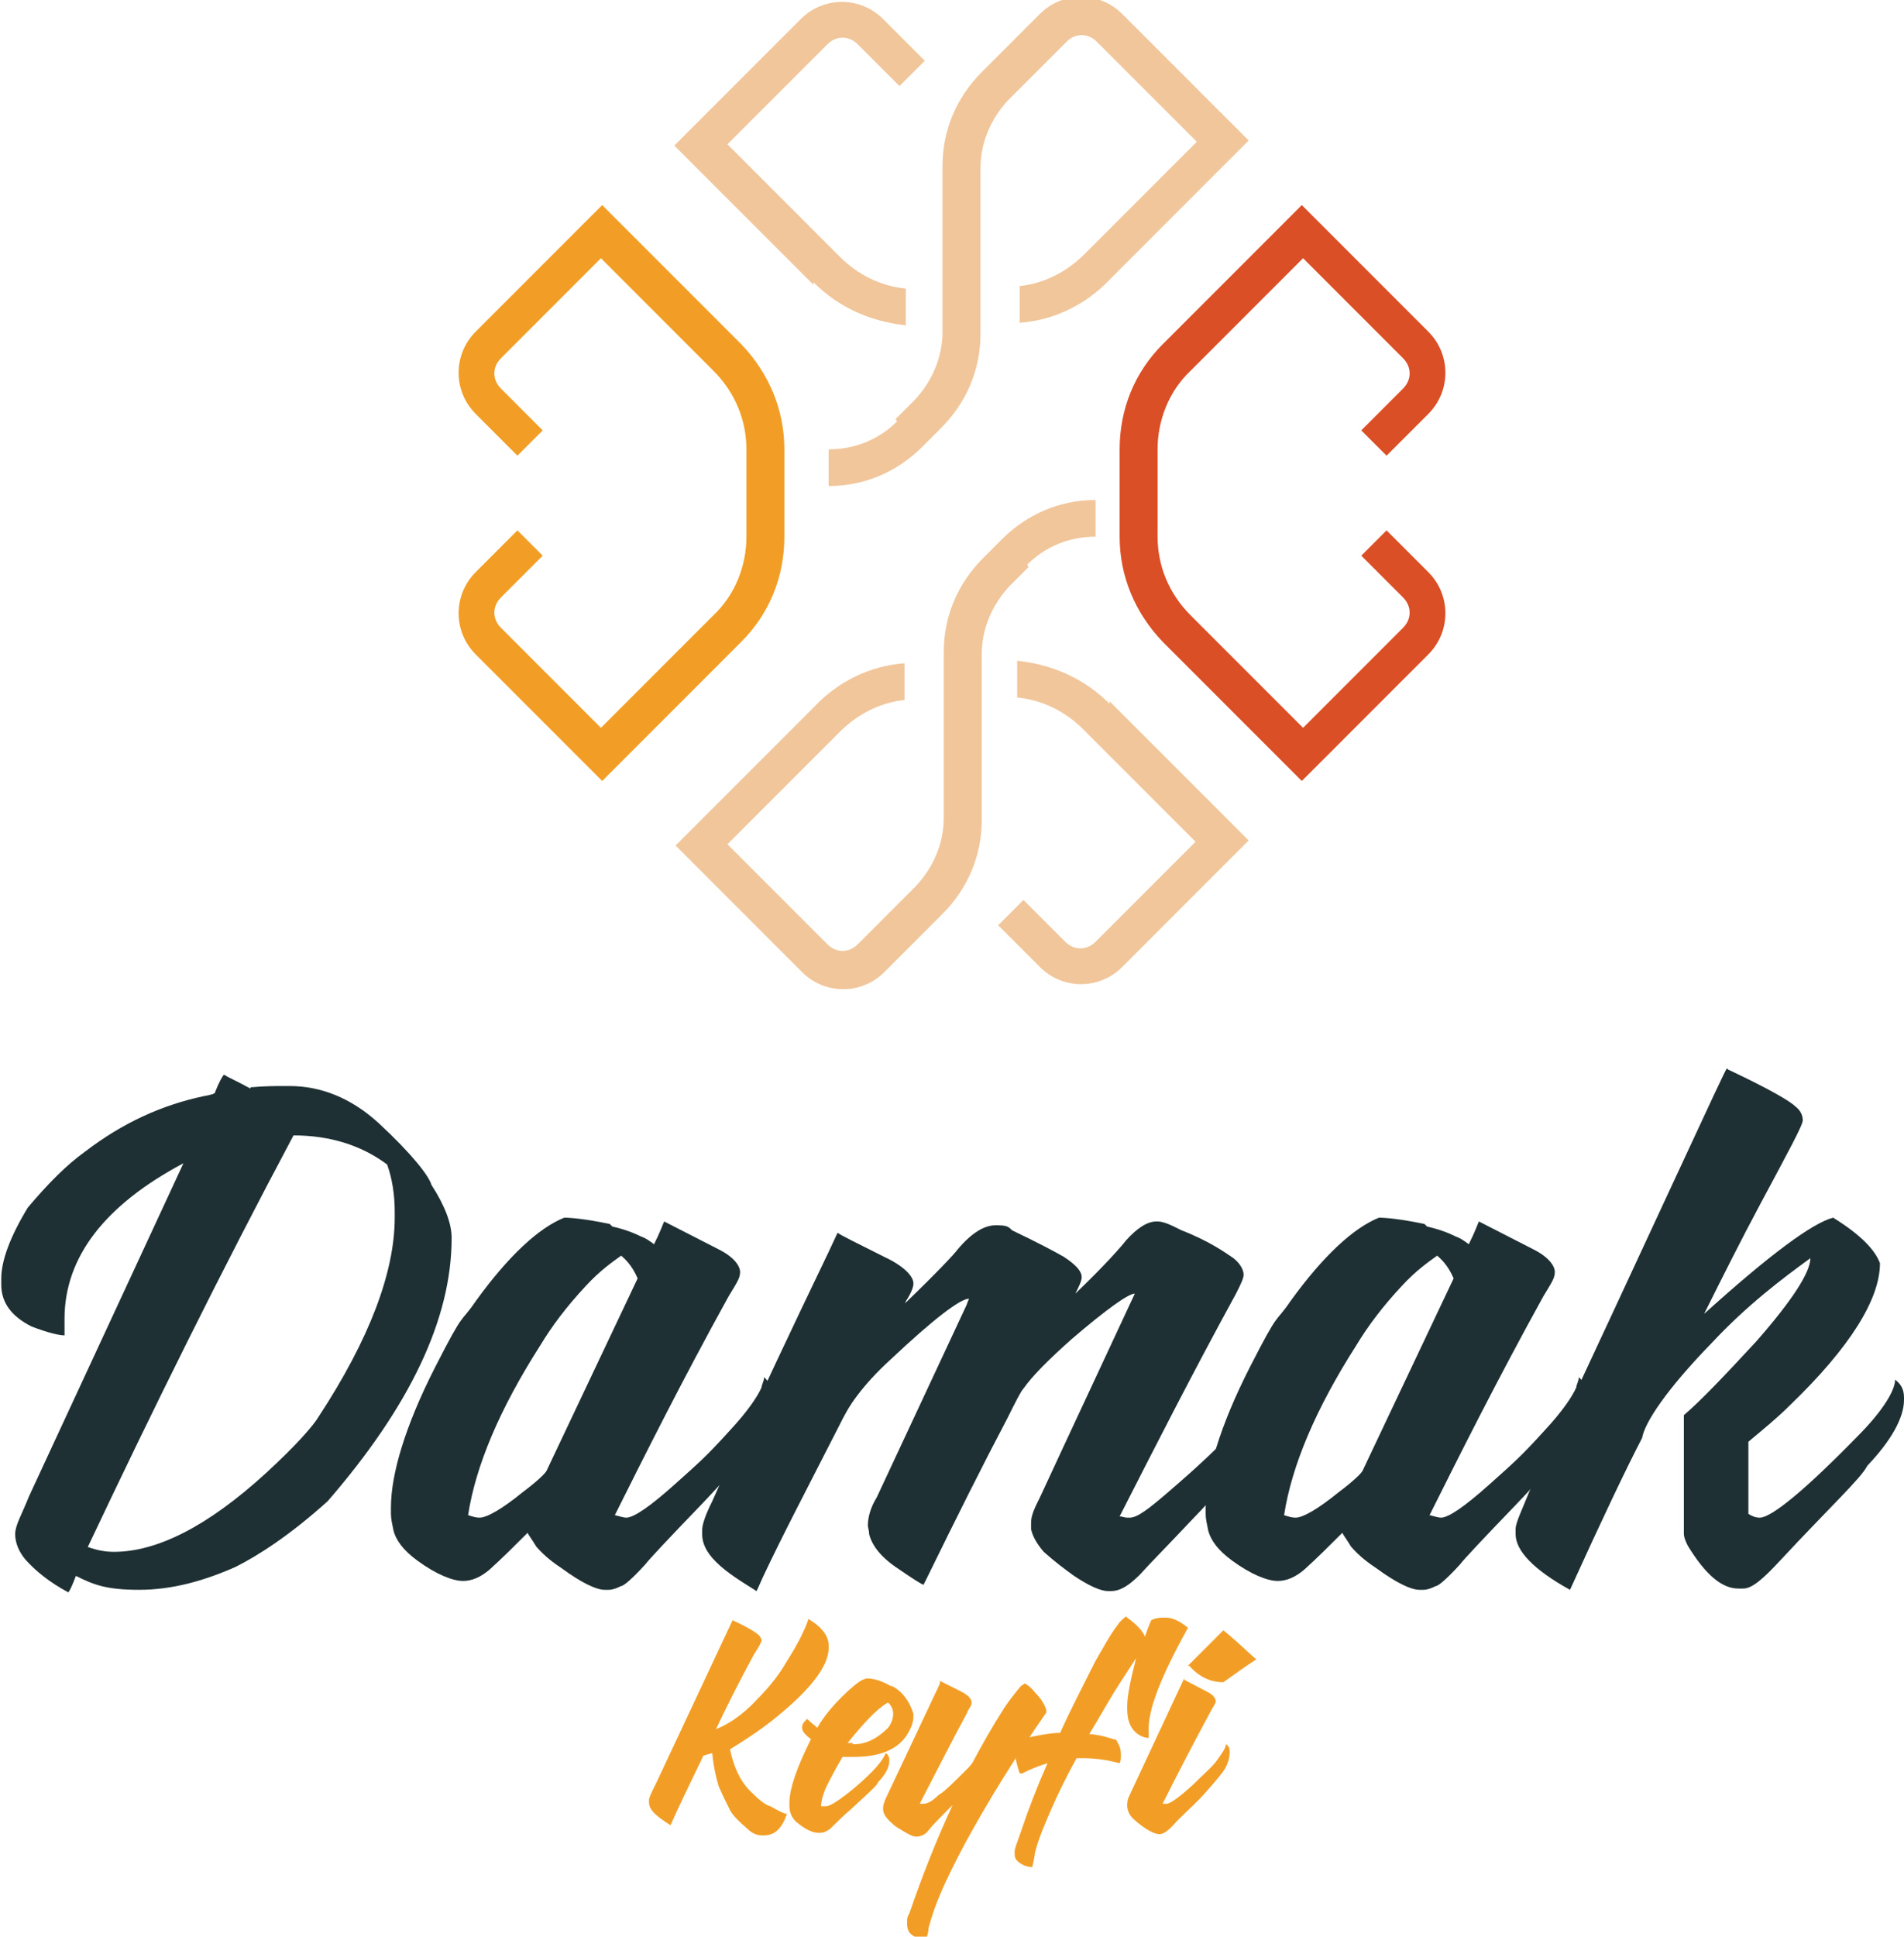
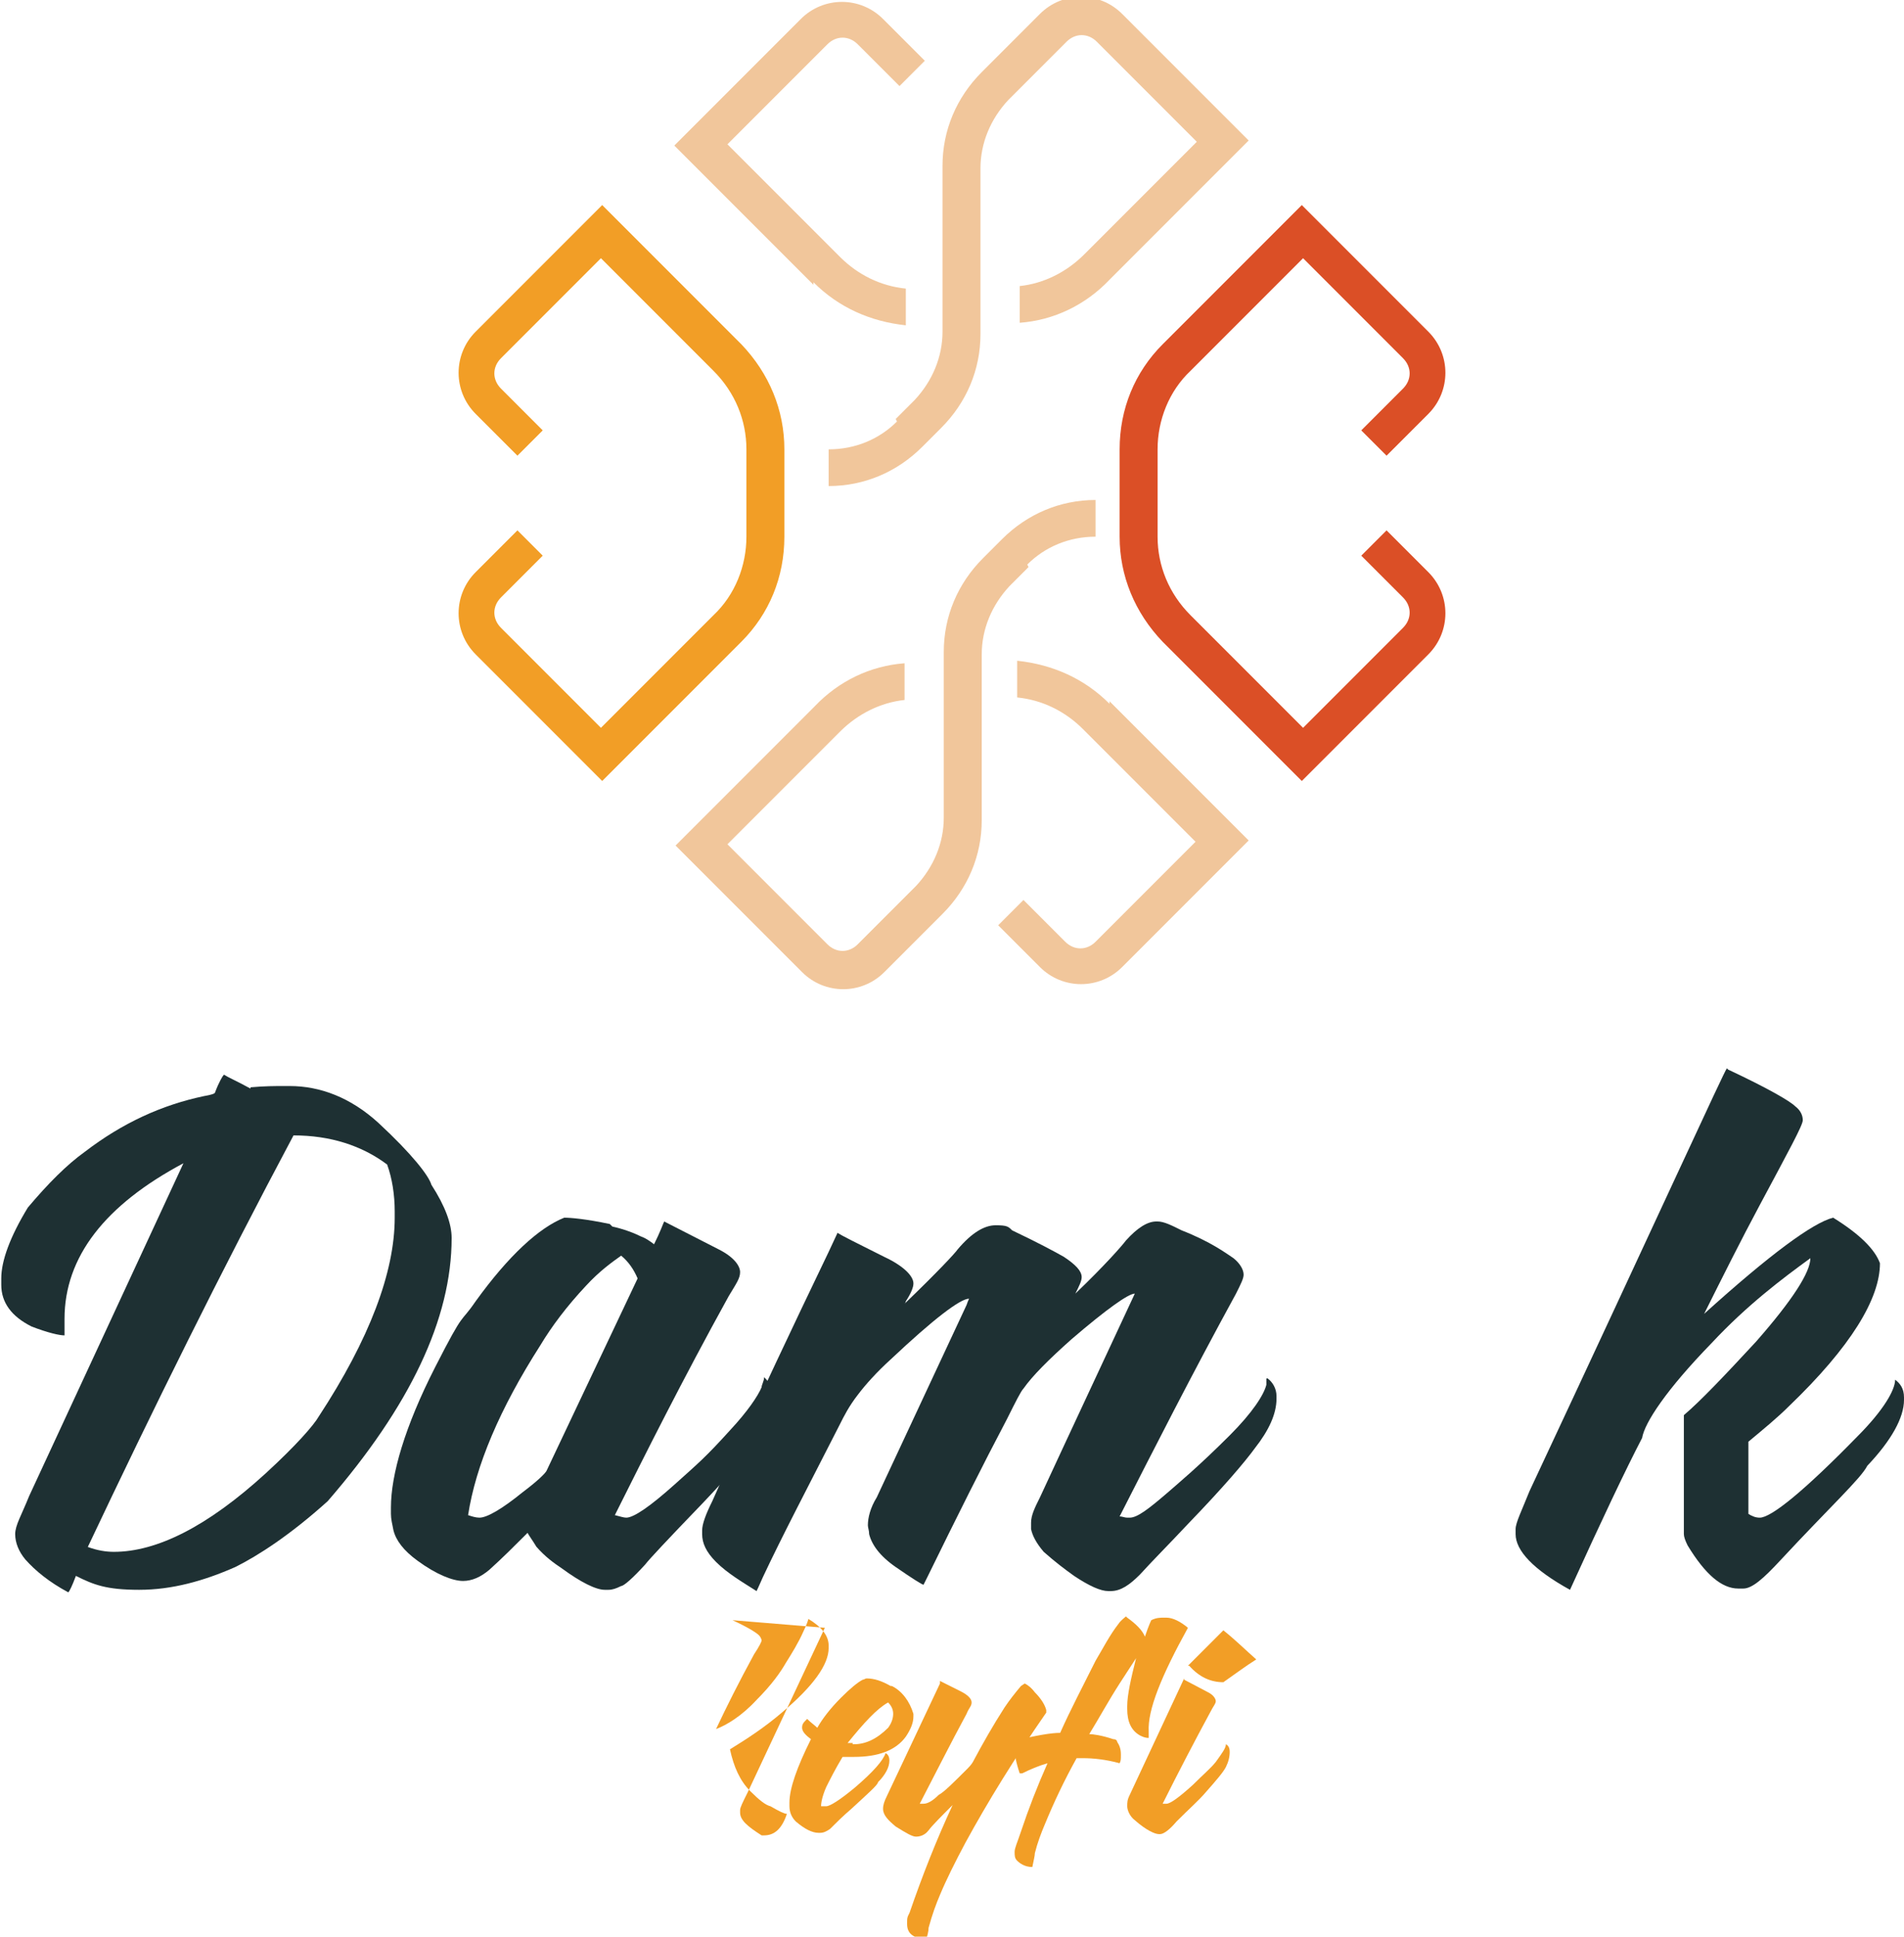
<svg xmlns="http://www.w3.org/2000/svg" id="Layer_1" version="1.1" viewBox="0 0 150.5 153">
  <defs>
    <style>
      .st0 {
        fill: #db4f26;
      }

      .st1 {
        fill: #f29e26;
      }

      .st2 {
        fill: #f1c69b;
      }

      .st3 {
        fill: #1e3033;
      }
    </style>
  </defs>
  <g>
    <path class="st3" d="M19.8,85.9h0c1.1-.1,2-.1,2.6-.1h.5c2.4,0,4.8.9,7,2.9,2.7,2.5,4,4.2,4.2,4.9,1.1,1.7,1.6,3.1,1.6,4.2,0,6.4-3.3,13.3-9.8,20.8-3,2.7-5.5,4.3-7.3,5.2-2.5,1.1-5,1.8-7.6,1.8s-3.6-.4-5-1.1c-.3.8-.5,1.2-.6,1.3-1.5-.8-2.6-1.7-3.4-2.6-.5-.6-.8-1.3-.8-2s.5-1.5,1.1-3l12.2-26.3c-6.2,3.3-9.4,7.4-9.4,12.3s0,.9,0,1.3c0,0,0,0,0,0-.4,0-1.3-.2-2.6-.7-1.6-.8-2.4-1.9-2.4-3.3v-.5c0-1.4.7-3.3,2.1-5.6,1.6-1.9,3.1-3.4,4.5-4.4,3-2.3,6.1-3.7,9.4-4.4.6-.1.9-.2.9-.3.3-.8.6-1.3.7-1.4.3.2,1,.5,2.1,1.1ZM6.9,122.2h0c.8.3,1.5.4,2.1.4,3.4,0,7.4-2,12-6.2,2.4-2.2,3.8-3.8,4.2-4.5,4-6.1,6-11.4,6-15.7v-.5c0-1.3-.2-2.6-.6-3.7-2-1.5-4.5-2.3-7.4-2.3-5.7,10.7-11.1,21.6-16.3,32.6Z" />
    <path class="st3" d="M48.4,96.9c.9.2,1.7.5,2.3.8.3.1.6.3,1,.6h0c.5-1,.7-1.6.8-1.8h0l4.3,2.2c1.2.6,1.7,1.3,1.7,1.8s-.3.9-.9,1.9c-3.7,6.7-6.6,12.5-9,17.3.4.1.7.2.9.2.6,0,1.9-.9,3.8-2.6s2.5-2.2,4.4-4.3c1.4-1.5,2.2-2.7,2.5-3.4,0-.2.2-.5.2-.8h0c.4.4.7.8.7,1.4v.3c0,1.2-.6,2.5-1.8,3.9-.5.8-1.8,2.3-3.8,4.4-2.7,2.8-4.2,4.4-4.5,4.8-1,1.1-1.7,1.7-1.9,1.7-.4.2-.7.3-1,.3h-.3c-.7,0-1.9-.6-3.4-1.7-.6-.4-1.3-.9-2-1.7-.3-.5-.6-.9-.7-1.1-1,1-2,2-3,2.9-.7.6-1.4.9-2.1.9h0c-.8,0-2.1-.5-3.6-1.6-1.1-.8-1.7-1.6-1.9-2.4-.1-.5-.2-.9-.2-1.3v-.5c0-2.6,1.1-6.4,3.5-11.1s1.9-3.3,3.2-5.2c2.6-3.6,5-5.8,7-6.6.5,0,1.7.1,3.6.5ZM49.1,99.2c-.7.5-1.7,1.2-2.8,2.4-1.5,1.6-2.7,3.2-3.6,4.7-3.2,5-5.1,9.5-5.7,13.4.3.1.6.2.9.2h0s0,0,0,0c.6,0,1.8-.7,3.4-2,1.2-.9,1.8-1.5,1.9-1.7l7.2-15.2c-.3-.7-.7-1.3-1.3-1.8h0Z" />
    <path class="st3" d="M91.5,96.5c.5,0,1.1.3,1.9.7,2.3.9,3.5,1.8,4.1,2.2.5.4.8.9.8,1.3h0c0,.3-.2.7-.6,1.5-3.5,6.4-6.5,12.3-9.2,17.6.2,0,.4.1.6.1h.2c.6,0,1.5-.7,2.9-1.9.8-.7,2.5-2.1,5-4.6,1.8-1.8,2.7-3.2,2.9-4v-.5h.1c.4.3.7.8.7,1.4v.2c0,1.2-.6,2.5-1.7,3.9-.8,1.1-2.5,3.1-5.3,6-1.5,1.6-2.8,2.9-3.8,4-.8.8-1.5,1.3-2.3,1.3h-.2c-.6,0-1.5-.4-2.7-1.2-.7-.5-1.5-1.1-2.4-1.9-.6-.7-.9-1.3-1-1.8,0,0,0-.2,0-.5,0-.6.3-1.2.7-2,0,0,2.5-5.4,7.5-16.1h0c-.5,0-2.2,1.2-5,3.6-1.8,1.6-3.1,2.9-3.8,3.9-.2.2-.6,1-1.3,2.4-1.9,3.6-4,7.8-6.3,12.5-.2.4-.3.6-.3.6-.1,0-.9-.5-2.2-1.4-1.3-.9-1.9-1.8-2.1-2.6,0-.3-.1-.5-.1-.7h0c0-.6.2-1.4.7-2.2l7.1-15.2c.1-.3.2-.5.2-.5-.7,0-2.8,1.6-6.2,4.8-1.1,1-2,2-2.6,2.8-.7.9-1.1,1.7-1.4,2.3-2.5,4.9-4.6,8.9-6.1,12.1-.3.7-.5,1.1-.5,1.1-1.1-.7-2.3-1.4-3.2-2.3-.8-.8-1.1-1.5-1.1-2.2v-.3c0-.5.3-1.3.8-2.3,0,0,2.9-6.6,9.2-19.7l.7-1.5c.3.2,1.5.8,3.7,1.9,1.5.7,2.3,1.5,2.3,2.1h0c0,.3-.2.8-.6,1.4,0,.1-.1.2-.1.2,2.6-2.5,4-4,4.2-4.3,1.1-1.3,2.1-1.9,3-1.9s1,.1,1.3.4c2.1,1,3.4,1.7,4.1,2.1.9.6,1.4,1.1,1.4,1.6h0c0,.3-.2.7-.5,1.3h0c2.4-2.3,3.7-3.8,4-4.2.9-1,1.7-1.5,2.4-1.5h.2Z" />
-     <path class="st3" d="M112.8,96.9c.9.2,1.7.5,2.3.8.3.1.6.3,1,.6h0c.5-1,.7-1.6.8-1.8h0l4.3,2.2c1.2.6,1.7,1.3,1.7,1.8s-.3.9-.9,1.9c-3.7,6.7-6.6,12.5-9,17.3.4.1.7.2.9.2.6,0,1.9-.9,3.8-2.6s2.5-2.2,4.4-4.3c1.4-1.5,2.2-2.7,2.5-3.4,0-.2.2-.5.2-.8h0c.4.4.7.8.7,1.4v.3c0,1.2-.6,2.5-1.8,3.9-.5.8-1.8,2.3-3.8,4.4-2.7,2.8-4.2,4.4-4.5,4.8-1,1.1-1.7,1.7-1.9,1.7-.4.2-.7.3-1,.3h-.3c-.7,0-1.9-.6-3.4-1.7-.6-.4-1.3-.9-2-1.7-.3-.5-.6-.9-.7-1.1-1,1-2,2-3,2.9-.7.6-1.4.9-2.1.9h0c-.8,0-2.1-.5-3.6-1.6-1.1-.8-1.7-1.6-1.9-2.4-.1-.5-.2-.9-.2-1.3v-.5c0-2.6,1.1-6.4,3.5-11.1s1.9-3.3,3.2-5.2c2.6-3.6,5-5.8,7-6.6.5,0,1.7.1,3.6.5ZM113.6,99.2c-.7.5-1.7,1.2-2.8,2.4-1.5,1.6-2.7,3.2-3.6,4.7-3.2,5-5.1,9.5-5.7,13.4.3.1.6.2.9.2h0s0,0,0,0c.6,0,1.8-.7,3.4-2,1.2-.9,1.8-1.5,1.9-1.7l7.2-15.2c-.3-.7-.7-1.3-1.3-1.8h0Z" />
    <path class="st3" d="M136.6,84.5c3.2,1.5,4.9,2.5,5.3,2.9.4.3.6.7.6,1.1s-1.1,2.4-3.4,6.7c-1.5,2.8-2.9,5.6-4.4,8.6,5.2-4.7,8.6-7.2,10.2-7.6,2.1,1.3,3.3,2.5,3.7,3.6h0c0,2.8-2.3,6.6-7.2,11.3-.9.9-2,1.8-3.2,2.8,0,.5,0,.9,0,1.1v4.6c.3.2.6.3.9.3h0c.9,0,3.5-2.1,7.7-6.4,2.1-2.1,3-3.7,3-4.5h0c.4.3.7.7.7,1.4v.2c0,1.4-1,3.2-2.9,5.2-.5,1-3,3.3-6.9,7.5-1.3,1.4-2.2,2.2-2.9,2.2h-.4c-1.3,0-2.6-1.1-4-3.4-.2-.4-.3-.7-.3-.9v-9.4c1.3-1.1,3.2-3.1,5.7-5.8,2.9-3.3,4.3-5.5,4.3-6.6-2.2,1.6-5,3.7-7.8,6.7-3.6,3.7-5.3,6.3-5.5,7.5-1.3,2.5-3.2,6.5-5.7,12-2.9-1.6-4.3-3.1-4.3-4.4v-.4c0-.5.5-1.5,1.1-3,10.3-22,15.4-33.2,15.6-33.4h0Z" />
  </g>
  <g>
-     <path class="st1" d="M57.9,128h0c1.3.6,1.9,1,2.1,1.2.1.1.2.3.2.4s-.2.5-.6,1.1c-1.2,2.2-2.2,4.2-3,5.9.8-.3,2-1,3.2-2.3,1.2-1.2,1.9-2.2,2.3-2.9.5-.8,1-1.6,1.4-2.5.3-.6.4-1,.4-1,1,.6,1.6,1.3,1.6,2.1v.2c0,1.3-1.2,3-3.7,5.1-1.4,1.2-2.8,2.1-4.1,2.9.3,1.4.8,2.5,1.6,3.3.7.7,1.2,1.1,1.6,1.2.7.4,1.1.6,1.3.6h0c-.4,1.2-1,1.7-1.8,1.7h-.2c-.4,0-.8-.2-1.1-.5-.7-.6-1.2-1.1-1.4-1.5-.3-.6-.6-1.2-.9-1.9-.2-.7-.4-1.5-.5-2.6-.4.1-.7.2-.7.2-1,2.1-1.9,3.9-2.6,5.5h0c-1.1-.7-1.7-1.2-1.7-1.8v-.2c0-.2.2-.6.6-1.4l6.1-13Z" />
+     <path class="st1" d="M57.9,128h0c1.3.6,1.9,1,2.1,1.2.1.1.2.3.2.4s-.2.5-.6,1.1c-1.2,2.2-2.2,4.2-3,5.9.8-.3,2-1,3.2-2.3,1.2-1.2,1.9-2.2,2.3-2.9.5-.8,1-1.6,1.4-2.5.3-.6.4-1,.4-1,1,.6,1.6,1.3,1.6,2.1v.2c0,1.3-1.2,3-3.7,5.1-1.4,1.2-2.8,2.1-4.1,2.9.3,1.4.8,2.5,1.6,3.3.7.7,1.2,1.1,1.6,1.2.7.4,1.1.6,1.3.6h0c-.4,1.2-1,1.7-1.8,1.7h-.2h0c-1.1-.7-1.7-1.2-1.7-1.8v-.2c0-.2.2-.6.6-1.4l6.1-13Z" />
    <path class="st1" d="M70.5,133.2c.8.4,1.4,1.2,1.7,2.2v.2c0,.5-.2,1-.6,1.6-.8,1.1-2.2,1.6-4.1,1.6s-.7,0-.9,0c-.6,1-1,1.8-1.3,2.4-.3.7-.4,1.2-.4,1.5.1,0,.3,0,.4,0,.3,0,1.1-.5,2.3-1.5,1.4-1.2,2.2-2.1,2.4-2.7.2.1.3.3.3.6,0,.5-.3,1.1-.9,1.7,0,.2-.8.9-2.1,2.1-.7.6-1.2,1.1-1.7,1.6-.3.2-.5.3-.8.3h-.1c-.5,0-1.1-.3-1.8-.9-.3-.3-.5-.7-.5-1.2v-.3c0-1.1.6-2.8,1.7-5-.4-.3-.7-.6-.7-.9s.1-.4.4-.7c.3.3.6.5.8.7h0c.4-.7,1-1.5,1.9-2.4.7-.7,1.3-1.2,1.7-1.4.1,0,.2-.1.3-.1.6,0,1.2.2,1.9.6ZM67.4,137.8h.1c.9,0,1.8-.4,2.7-1.3.3-.4.4-.8.4-1.1s-.1-.6-.4-.9c-.9.5-1.9,1.6-3.2,3.2.1,0,.3,0,.4,0Z" />
    <path class="st1" d="M74.3,132.8h0c.2.1.8.4,1.6.8.6.3.9.6.9.9s-.2.4-.4.9c-1.3,2.4-2.5,4.8-3.7,7.1,0,0,.2,0,.3,0h0c.3,0,.7-.2,1.2-.7.4-.2,1.2-1,2.3-2.1.3-.3.4-.5.4-.5.8-1.5,1.6-2.9,2.5-4.3.4-.6.8-1.1,1.3-1.7l.3-.2h0c.2.1.5.3.8.7.5.5.8,1,.9,1.4,0,0,0,.1,0,.2-2.5,3.6-4.6,7-6.4,10.3-.8,1.5-1.5,2.9-2,4.1-.3.7-.6,1.5-.9,2.6,0,.3-.1.6-.2,1h0c-.4,0-.7-.2-.9-.3-.4-.2-.6-.5-.6-1s0-.5.2-.9c1-2.9,2.1-5.7,3.4-8.5-.9.9-1.6,1.6-1.9,2-.3.4-.7.5-1,.5s-.8-.3-1.6-.8c-.6-.5-1-.9-1-1.4h0c0-.3.1-.6.3-1l4.2-8.9Z" />
    <path class="st1" d="M89.1,127.8c.7.5,1.2,1,1.4,1.5h0c.3-.9.5-1.3.5-1.3.4-.2.7-.2,1-.2h.2c.5,0,1.1.3,1.7.8h0c-2.1,3.8-3.2,6.5-3.1,8.2v.5s0,0,0,0c-.3,0-.5-.1-.7-.2-.7-.4-1-1.1-1-2.1v-.2c0-.9.3-2.2.7-3.8h0s0,0,0,0l-1.3,2c-.9,1.4-1.6,2.7-2.4,4,.3,0,1,.1,1.9.4.2,0,.3.1.3.2.2.3.3.6.3,1s0,.5-.1.7c-1.1-.3-2.1-.4-2.9-.4h-.5c-1,1.8-1.8,3.5-2.5,5.2-.3.7-.6,1.5-.8,2.3,0,.2-.1.6-.2,1.1h0c-.6,0-1-.3-1.2-.5-.2-.2-.2-.4-.2-.7s.2-.7.5-1.6c.6-1.8,1.3-3.6,2.1-5.4h0c-.7.2-1.4.5-2,.8,0,0-.1,0-.2,0-.3-.9-.4-1.5-.4-1.9v-.3c0-.3,0-.4.1-.4,1.6-.4,2.8-.6,3.5-.6.8-1.8,1.8-3.7,2.8-5.7.6-1,1.1-2,1.8-2.9.2-.3.5-.5.6-.6h0Z" />
    <path class="st1" d="M93.6,132.7l1.9,1c.4.2.6.5.6.7s-.2.4-.4.8c-1.3,2.4-2.6,4.9-3.8,7.3.1,0,.2,0,.3,0h0c.3,0,1-.5,2.1-1.5.8-.8,1.4-1.3,1.8-1.8.5-.7.8-1.1.8-1.4h0s0,0,0,0c.2.1.3.3.3.6h0c0,.4-.1.8-.3,1.2-.2.4-.8,1.1-1.6,2-.5.6-1.3,1.3-2.3,2.3-.5.6-1,1-1.3,1h-.1c-.3,0-1-.3-1.9-1.1-.4-.3-.6-.8-.6-1.1h0c0-.3,0-.5.2-.9l4.3-9.2ZM93.9,131.6l2.8-2.8h0c1,.8,1.8,1.6,2.6,2.3h0c-.8.5-1.6,1.1-2.6,1.8h0c-1,0-1.9-.4-2.7-1.3h0Z" />
  </g>
  <g>
    <g>
      <path class="st1" d="M62,42.4v-6.9c0-3.1-1.2-6-3.4-8.3l-11-11-10,10c-1.8,1.8-1.8,4.7,0,6.5l3.3,3.3,2-2-3.3-3.3c-.7-.7-.7-1.7,0-2.4l7.9-7.9,8.9,8.9c1.7,1.7,2.6,3.9,2.6,6.2v6.9c0,2.3-.9,4.6-2.6,6.2l-8.9,8.9-7.9-7.9c-.7-.7-.7-1.7,0-2.4l3.3-3.3-2-2-3.3,3.3c-1.8,1.8-1.8,4.7,0,6.5l10,10,11-11c2.2-2.2,3.4-5.1,3.4-8.3Z" />
      <path class="st0" d="M109.6,41.9l-2,2,3.3,3.3c.7.7.7,1.7,0,2.4l-7.9,7.9-8.9-8.9c-1.7-1.7-2.6-3.9-2.6-6.2v-6.9c0-2.3.9-4.6,2.6-6.2l8.9-8.9,7.9,7.9c.7.7.7,1.7,0,2.4l-3.3,3.3,2,2,3.3-3.3c1.8-1.8,1.8-4.7,0-6.5l-10-10-11,11c-2.2,2.2-3.4,5.1-3.4,8.3v6.9c0,3.1,1.2,6,3.4,8.3l11,11,10-10c1.8-1.8,1.8-4.7,0-6.5l-3.3-3.3Z" />
    </g>
    <g>
      <path class="st2" d="M81.2,44.6c1.4-1.4,3.3-2.2,5.4-2.2v-2.9c-2.8,0-5.4,1.1-7.4,3.1l-1.5,1.5c-2,2-3.1,4.6-3.1,7.4v13.1c0,2-.8,3.9-2.2,5.4l-1.3,1.3h0s-3.3,3.3-3.3,3.3c-.7.7-1.7.7-2.4,0l-7.9-7.9,8.9-8.9c1.4-1.4,3.2-2.3,5.1-2.5v-2.9c-2.7.2-5.2,1.4-7.1,3.4l-11,11,10,10c1.8,1.8,4.7,1.8,6.5,0l1-1h0s3.6-3.6,3.6-3.6c2-2,3.1-4.6,3.1-7.4v-13.1c0-2,.8-3.9,2.2-5.4l1.5-1.5Z" />
      <path class="st2" d="M87.7,55.6c-2-2-4.5-3.1-7.3-3.4v2.9c2,.2,3.8,1.1,5.2,2.5l8.9,8.9-7.9,7.9c-.7.7-1.7.7-2.4,0l-3.3-3.3-2,2,3.3,3.3c1.8,1.8,4.7,1.8,6.5,0l10-10-11-11Z" />
    </g>
    <g>
      <path class="st2" d="M70.9,33.3c-1.4,1.4-3.3,2.2-5.4,2.2v2.9c2.8,0,5.4-1.1,7.4-3.1l1.5-1.5c2-2,3.1-4.6,3.1-7.4v-13.1c0-2,.8-3.9,2.2-5.4l1.3-1.3h0s3.3-3.3,3.3-3.3c.7-.7,1.7-.7,2.4,0l7.9,7.9-8.9,8.9c-1.4,1.4-3.2,2.3-5.1,2.5v2.9c2.7-.2,5.2-1.4,7.1-3.4l11-11-10-10c-1.8-1.8-4.7-1.8-6.5,0l-1,1h0s-3.6,3.6-3.6,3.6c-2,2-3.1,4.6-3.1,7.4v13.1c0,2-.8,3.9-2.2,5.4l-1.5,1.5Z" />
      <path class="st2" d="M64.3,22.3c2,2,4.5,3.1,7.3,3.4v-2.9c-2-.2-3.8-1.1-5.2-2.5l-8.9-8.9,7.9-7.9c.7-.7,1.7-.7,2.4,0l3.3,3.3,2-2-3.3-3.3c-1.8-1.8-4.7-1.8-6.5,0l-10,10,11,11Z" />
    </g>
  </g>
</svg>